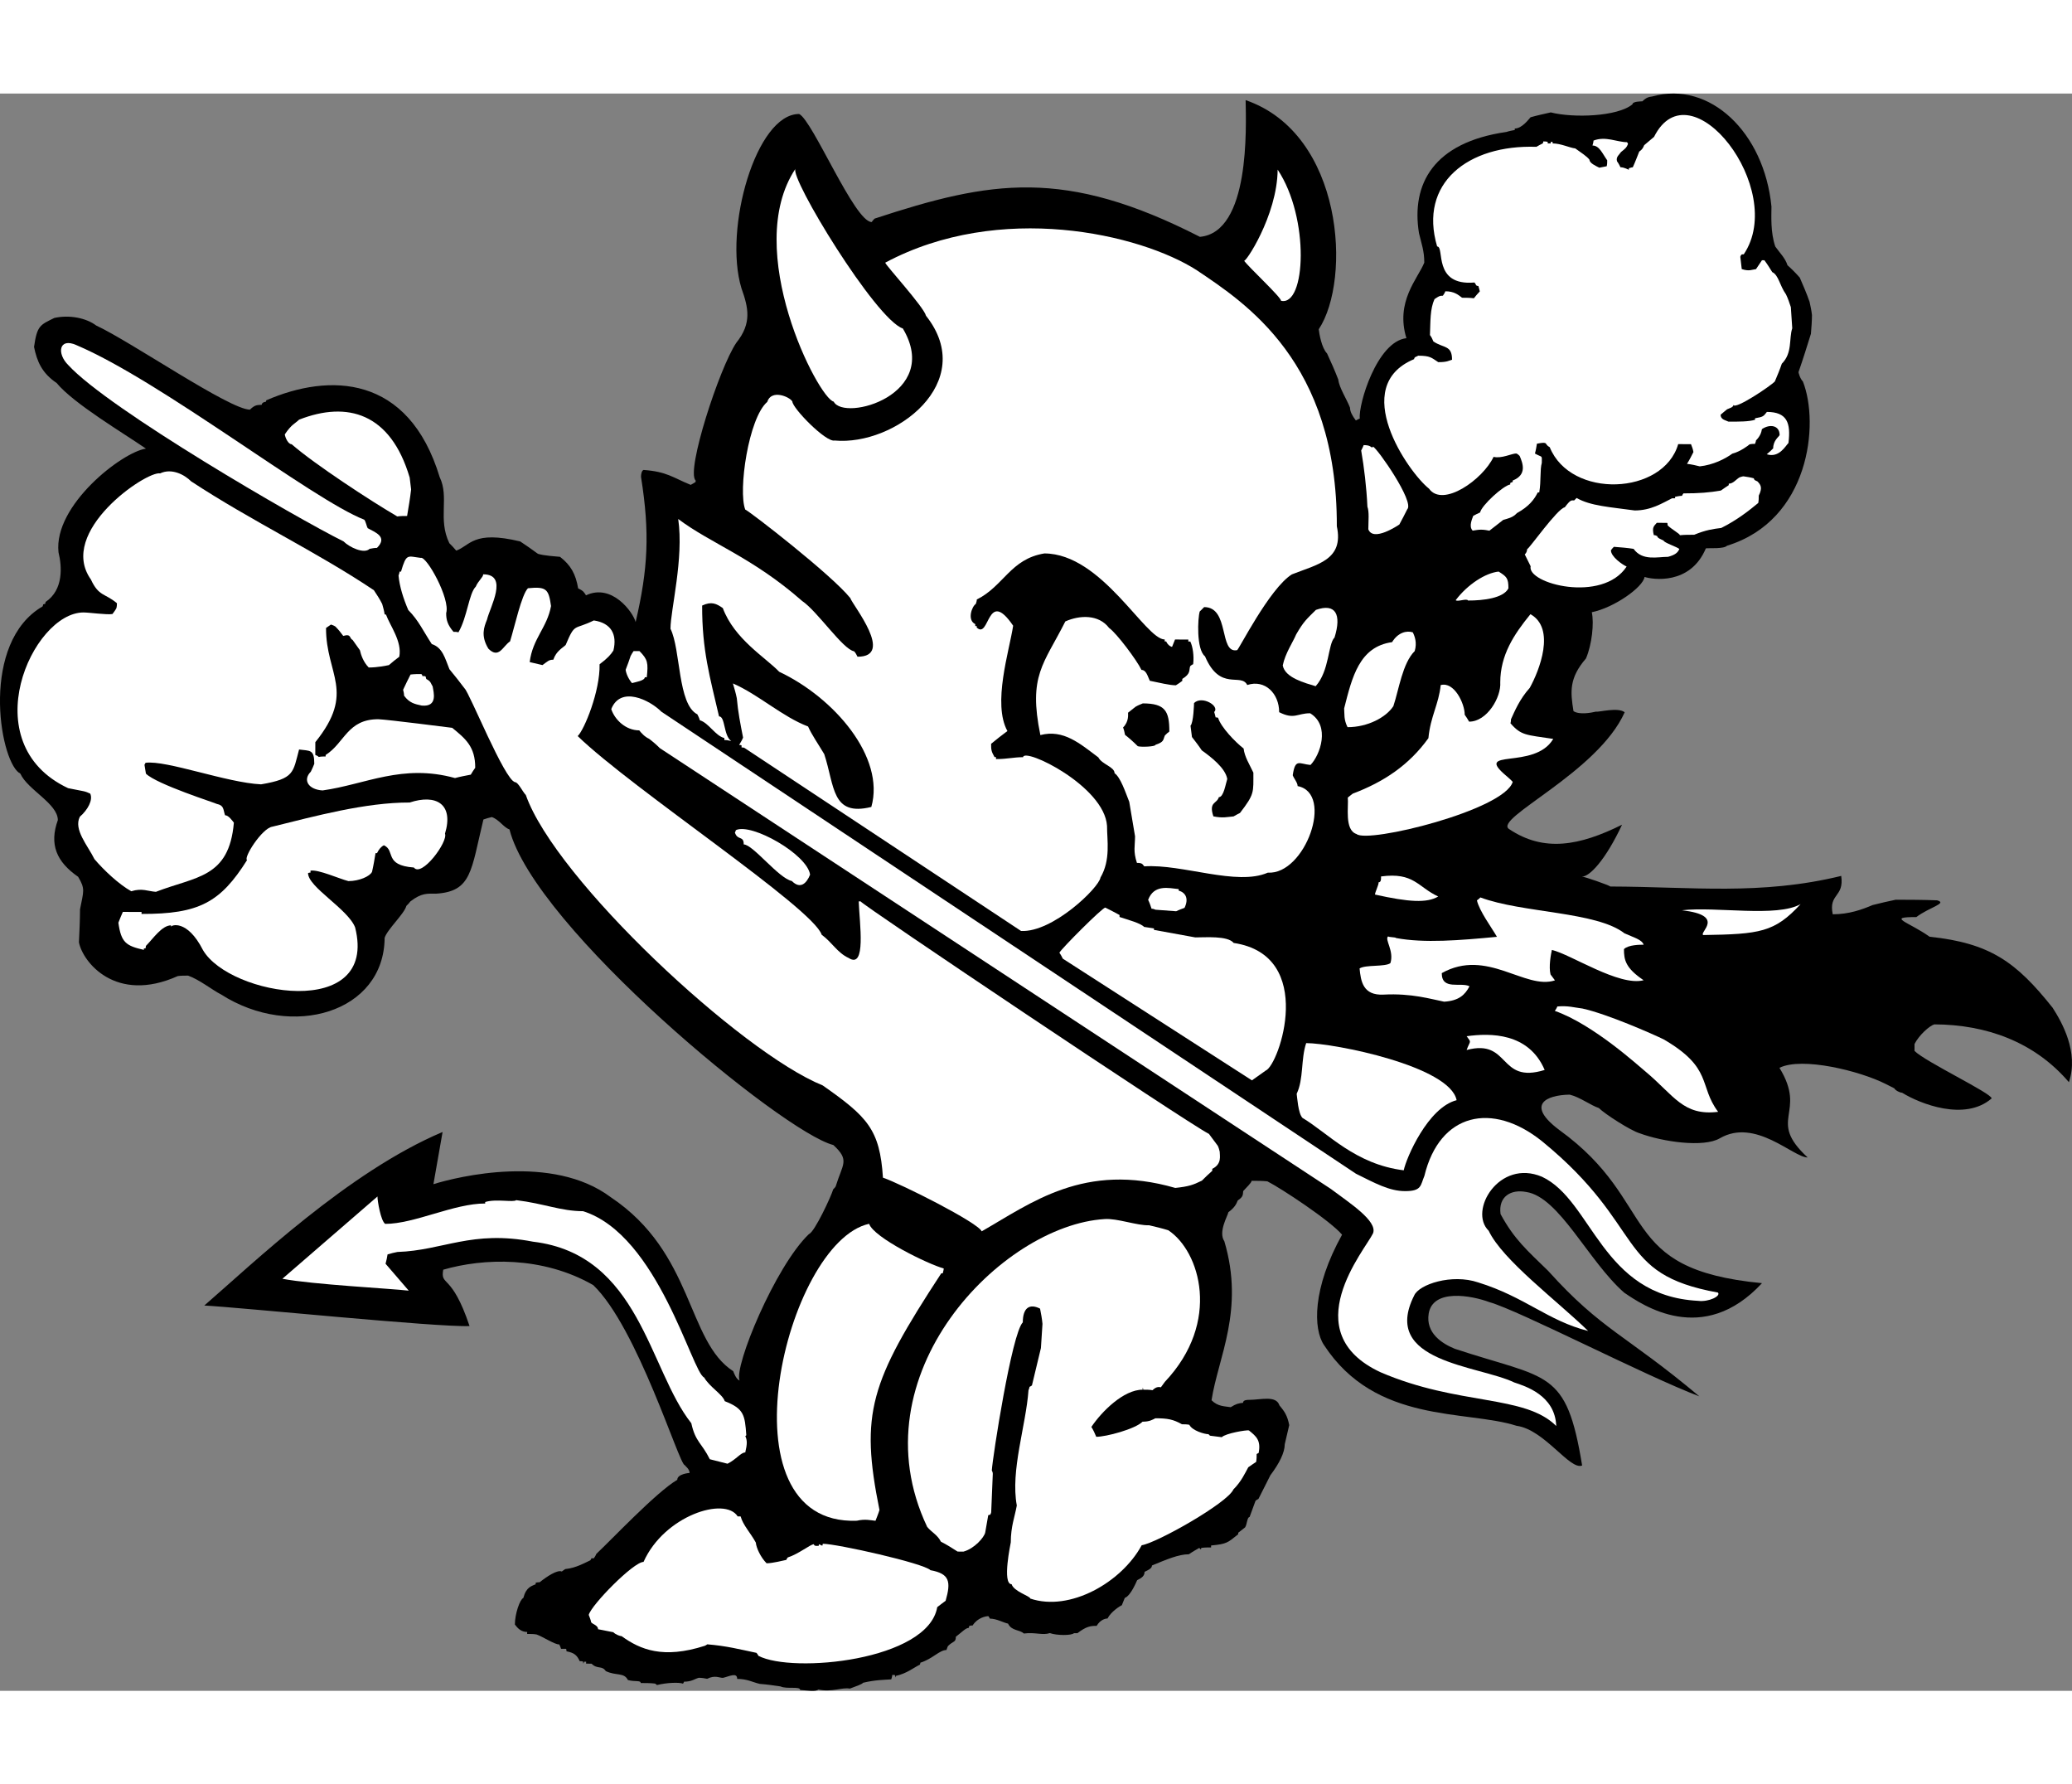
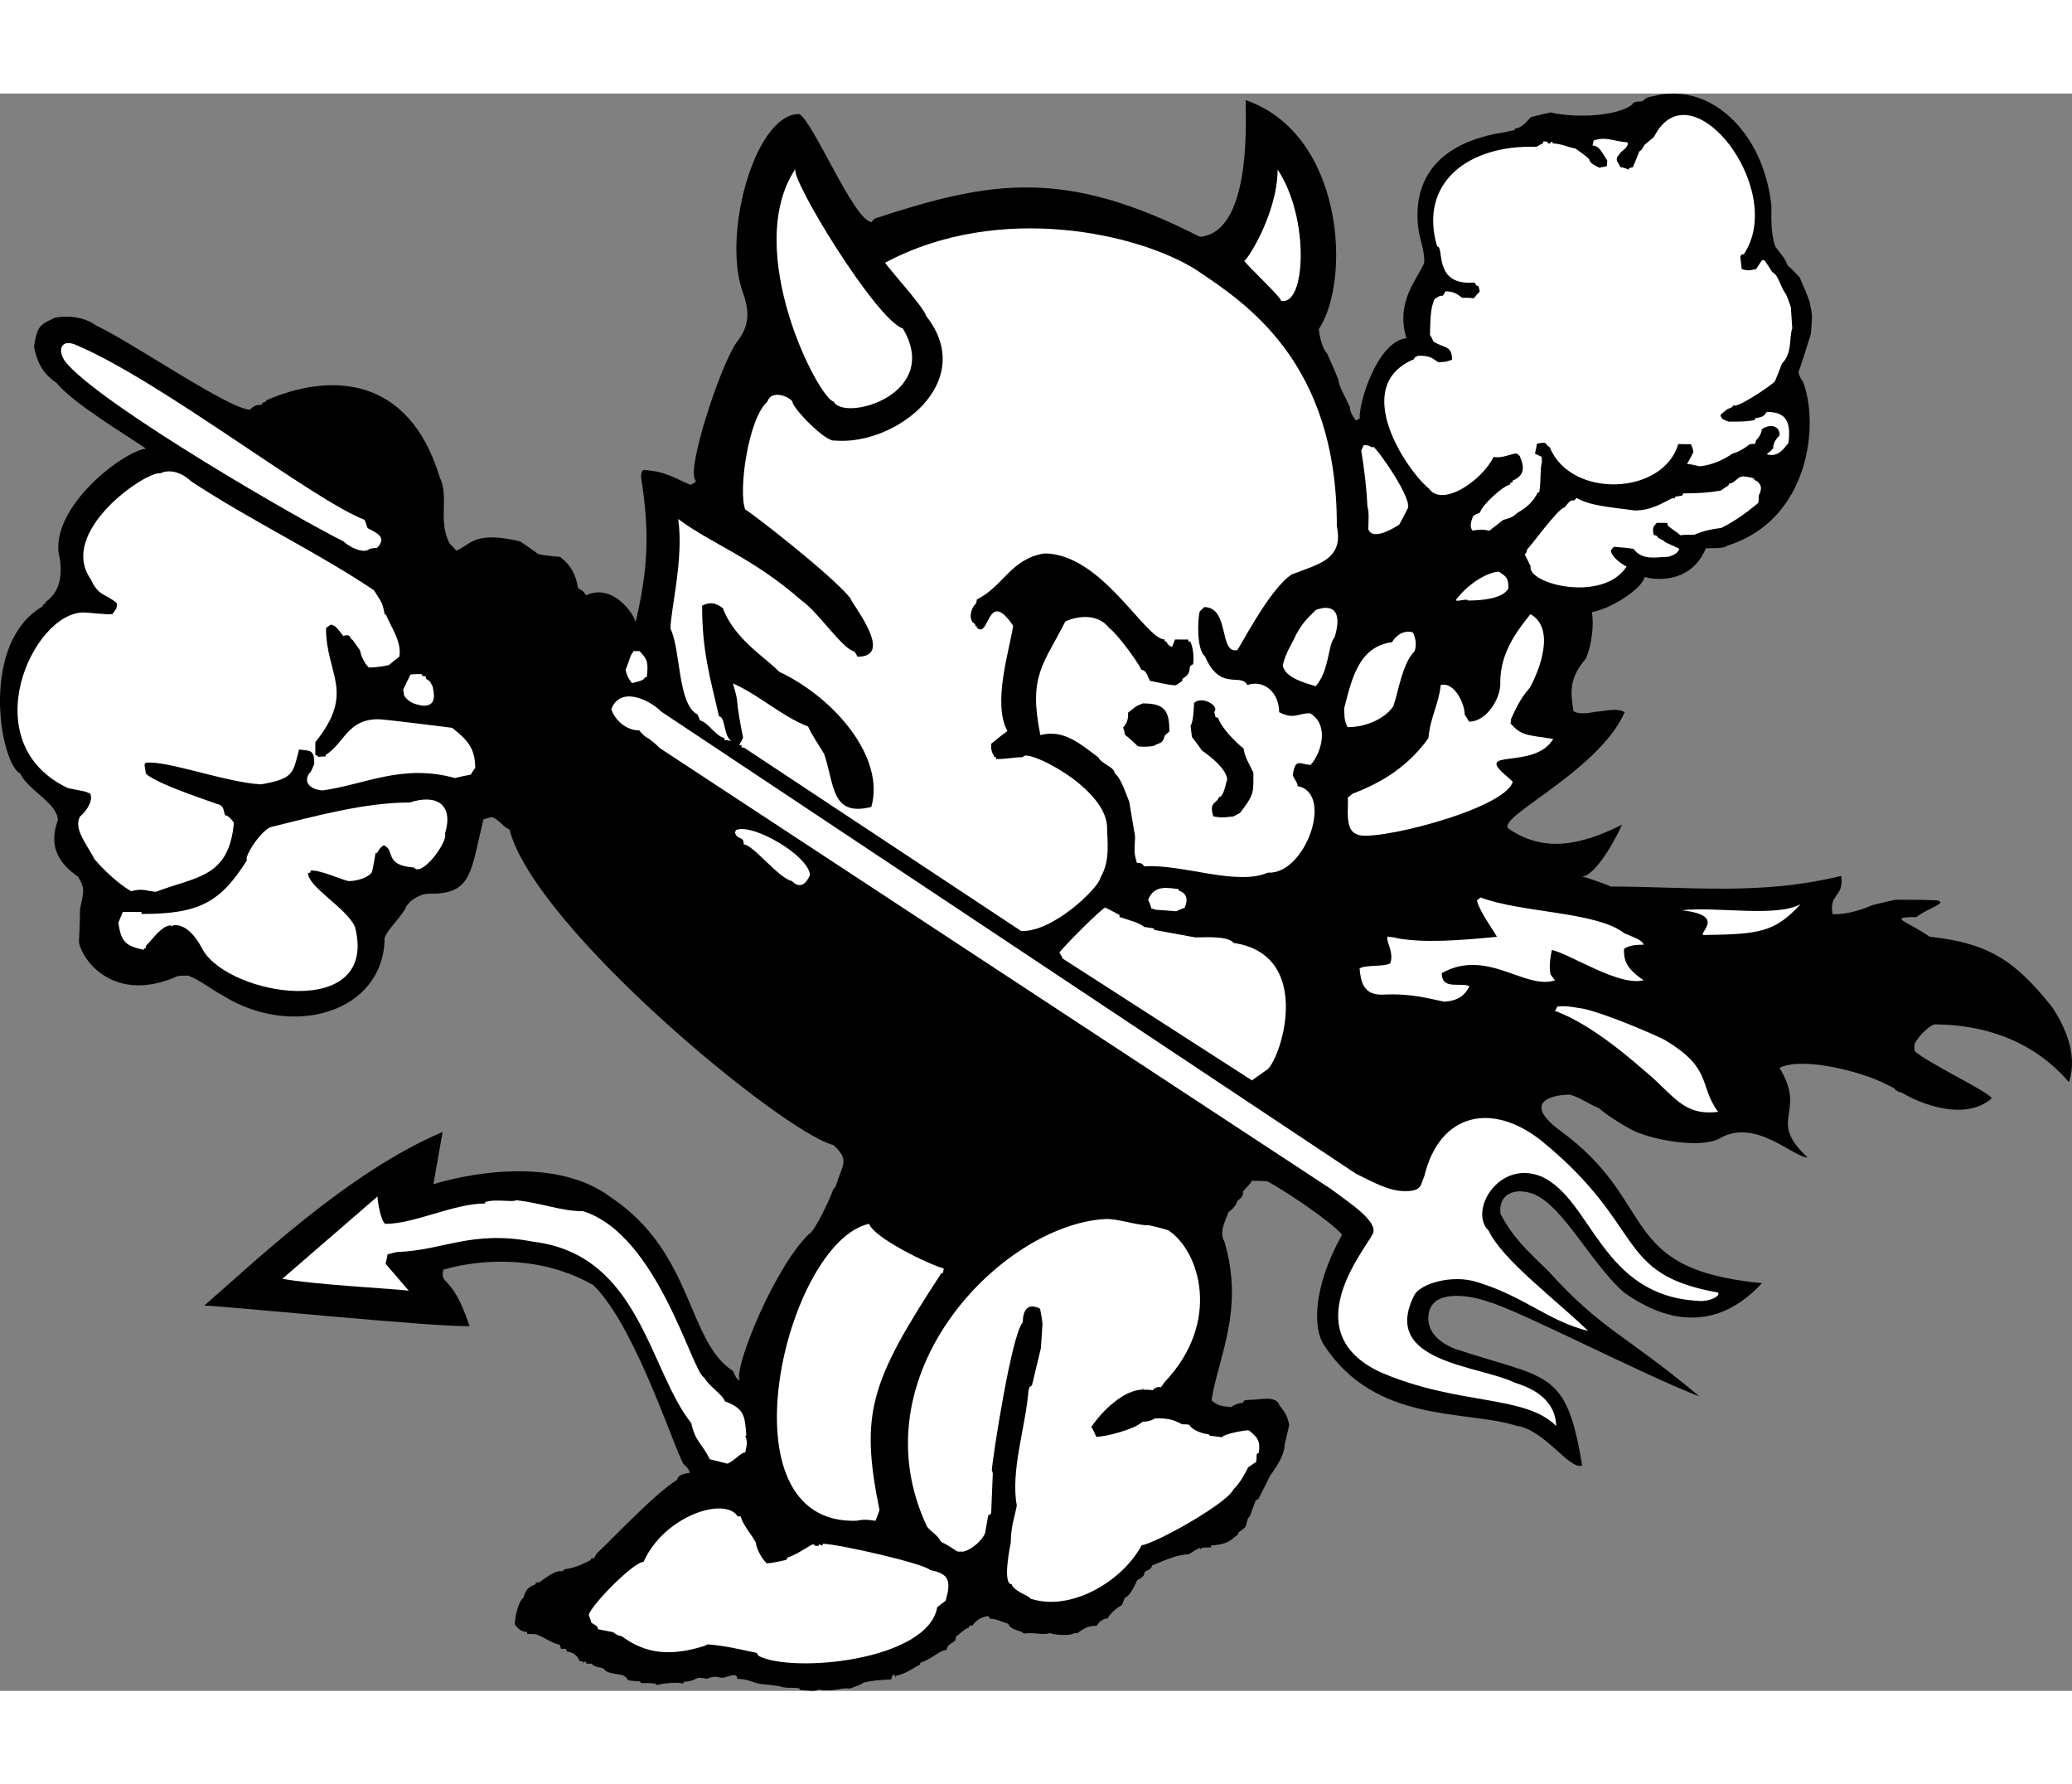
<svg xmlns="http://www.w3.org/2000/svg" xml:space="preserve" width="7.848in" height="6.757in" version="1.1" style="shape-rendering:geometricPrecision; text-rendering:geometricPrecision; image-rendering:optimizeQuality; fill-rule:evenodd; clip-rule:evenodd" viewBox="0 0 7847.73 6048.39">
  <rect x="0" y="0" width="7847.73" height="6048.39" fill="#808080" stroke="none" />
  <defs>
    <style type="text/css">
   
    .fil0 {fill:black}
    .fil1 {fill:white}
   
  </style>
  </defs>
  <g id="Layer_x0020_1">
    <g id="_2008533153280">
      <path class="fil0" d="M161.3 1942.08c1.87,-3.72 1.88,-5.59 1.89,-7.45 3.73,-1.85 5.6,-1.85 7.46,-1.84 1.88,-3.73 1.88,-5.59 1.89,-7.45 69.12,-46.39 61.94,-135.89 49.06,-188.13 -19.33,-178.55 241.9,-380.19 331.15,-392.61 -84.65,-58.58 -273.16,-169.83 -338.47,-248.71 -55.81,-37.46 -74.31,-82.26 -85.33,-136.35 11.38,-81.51 23.63,-83.38 76.78,-109.75 57.83,-12.87 121.17,0.38 158.37,28.46 133.29,62.02 505.1,318.49 582.51,318.73 20.57,-20.44 29.88,-16.68 44.8,-18.5 0.03,-9.32 13.09,-11.15 14.95,-11.14 1.87,-1.86 1.88,-3.72 1.88,-5.59 238.92,-103.91 539.05,-98.64 657.16,291.01 37.04,76.55 -7.95,158.44 36.51,249.92 9.29,9.35 18.58,18.7 26.01,28.04 53.17,-18.43 63.51,-77.86 242.45,-34.66 22.32,14.98 44.65,29.97 66.97,46.81 24.21,7.53 67.08,9.53 83.85,11.45 40.92,31.82 59.45,65.43 68.6,119.52 20.48,9.39 22.32,14.98 29.75,26.19 98.47,-46.41 178.62,64.52 187.97,101.26 46.79,-200.41 54.28,-337.18 20.36,-549.89 0.03,-9.32 1.93,-22.36 9.4,-26.07 89.19,6.22 112.46,29.71 178.79,56.48 7.47,-3.7 13.07,-7.41 18.68,-11.13 0,-1.86 0.01,-3.73 0.01,-5.59 -37.53,-34.28 90.17,-427.19 154.16,-521.46 59.89,-74.38 45.23,-133.58 19.36,-206.36 -68.26,-224.14 55.02,-660.32 218.57,-659.81 50.99,23.99 209.92,408.92 274.63,409.12 3.75,-5.58 7.48,-9.3 11.23,-13.02 440.32,-144.64 719.29,-192.95 1232.04,69.09 190.26,-17.47 174.84,-414.82 173.12,-517.72 370.73,127.35 401.62,679.49 276.93,867.73 1.81,16.78 10.96,70.87 31.41,91.44 14.81,31.74 29.62,65.34 42.57,98.94 3.63,31.7 31.46,72.8 44.41,106.4 -0.04,14.91 9.22,31.72 22.22,48.54 5.61,-3.71 11.2,-5.56 14.94,-7.41 -6.38,-51.54 64.49,-291.52 176.45,-304.18 -42.42,-138.96 43.27,-225.39 67.74,-286.01 0.14,-44.74 -10.96,-72.74 -20.16,-111.92 -29.8,-185.71 54.45,-343.09 331.16,-383 11.2,-3.69 22.39,-5.52 31.72,-7.36 0,-1.86 0.01,-3.73 0.01,-5.59 27.96,0.08 54.18,-37.12 59.79,-42.69 26.12,-7.38 52.24,-12.89 76.49,-18.4 85.01,21.73 253.12,16.29 309.55,-30.72 0.03,-11.19 33.59,-11.08 37.32,-11.07 14.96,-14.86 24.29,-16.7 37.34,-18.52 217.81,-61.02 424.36,136.04 451.7,417.13 -0.11,35.42 -4.03,96.93 14.44,151.05 18.56,26.16 37.15,42.99 46.38,70.98 16.73,14.96 31.6,29.93 46.46,46.75 12.96,29.87 25.91,59.74 37,91.46 3.67,16.79 7.35,33.58 9.16,50.36 -0.07,22.37 -2.01,46.6 -3.95,70.83 -15.06,48.42 -30.13,96.85 -47.06,145.26 -0,1.86 5.52,24.25 16.67,35.47 63.25,160.39 25.35,525.58 -287.17,621.75 -13.09,13.01 -65.42,8.21 -80.34,10.02 -59.05,140.7 -203.16,117.94 -232.21,108.28 -5.61,38.93 -115.31,116.5 -199.86,133.62 9.19,41.05 0.43,123.06 -22.11,175.18 -63.92,73.87 -59.24,125.8 -47.23,199.33 22.32,14.98 68.96,5.81 83.88,2.13 13.67,2.09 85.4,-17.88 109.99,2.21 -101.8,228.5 -499.75,402.73 -437.61,442.32 131.99,88.58 266.97,63.24 427.66,-16.58 -62.12,132.78 -123.21,197.88 -152.31,196.41 9.94,0.03 103.11,32.7 108.01,37.62 311.35,0.97 568.87,34.22 874.45,-40.15 11.77,81.96 -48.61,65.92 -32.15,145.31 61.52,0.19 111.91,-18.29 151.11,-34.95 29.85,-7.37 59.7,-14.73 87.68,-20.24 52.2,0.16 104.39,0.33 156.59,2.36 40.98,11.31 -30.24,26.31 -78.82,63.44 -114.46,-0.36 -31.63,16.6 50.43,74.42 227.7,24.08 326.98,94.14 465.93,269.02 34.99,54.61 99.74,167.8 61.59,281.76 -130.61,-152.92 -313.33,-218.31 -509.75,-218.93 -18.66,5.54 -58.09,40.86 -74.97,74.37 -0.02,7.45 -0.05,16.78 -0.08,26.1 40.86,41.11 292.18,160.43 292.12,179.88 -101.21,88 -271.49,20.24 -339.22,-21.56 -7.46,-0.02 -24.21,-7.53 -29.78,-16.87 -11.17,-5.63 -22.33,-11.26 -33.5,-16.88 -95.93,-48.34 -315.09,-103.22 -401.17,-60.52 107.07,174.66 -50.41,194.23 106.81,339.43 -55.1,-0.17 -197.84,-150.87 -332.86,-72.49 -60.85,35.62 -215.63,13.48 -303.61,-19.17 -33.04,-9.54 -131.9,-72.88 -154.43,-95.56 -29.8,-9.41 -71.29,-41.23 -110.41,-50.67 -88.82,1.49 -168.28,37.44 -38.99,134.1 381.06,275.47 211.77,526.8 767.38,579.79 -223.48,241.03 -452.68,82.95 -522.13,35.82 -135.88,-119.38 -245.91,-362.49 -370.89,-381.11 -57.85,-11.2 -106.25,17.18 -97.2,83.59 52.11,96.73 102.91,139.52 180.16,214.95 203.42,225.81 291.33,239.33 572.7,475.3 -203.7,-77 -680.3,-324.22 -794.91,-356.68 -70.24,-26.14 -214.16,-51.27 -230.06,42.97 -12.36,75 51.99,114.49 99.02,133.73 353.32,116.71 422.26,74.48 482.06,441.83 -46.06,19.57 -142.22,-135.84 -248.08,-150.29 -192.44,-61.36 -533.97,-5.82 -729.82,-306.15 -40.45,-60.03 -44.82,-213.42 68.65,-417.51 -44.04,-52.49 -230.56,-175.67 -282.97,-202.08 -18.64,-1.92 -39.14,-1.99 -59.65,-2.05 -0.02,7.45 -20.59,26.04 -31.82,39.05 -1.9,13.05 1.8,20.52 -20.61,35.36 -5.64,14.89 -13.14,27.92 -35.56,44.63 -1.9,13.05 -39.38,74.45 -15.26,109.94 77.38,260.66 -23.86,440.38 -48.48,601.99 24.16,24.31 50.26,22.53 72.62,26.32 20.54,-12.98 29.87,-14.82 46.66,-16.63 0.03,-11.19 16.81,-11.13 22.4,-11.12 44.74,0.14 102.59,-18.32 115.52,20.87 18.57,22.43 29.71,37.38 37.05,74.69 -5.67,24.22 -11.34,48.43 -17.01,72.65 -0.1,31.69 -20.73,72.64 -54.43,117.28 -15,29.78 -30.01,59.56 -45.02,89.34 -3.73,1.85 -7.46,3.71 -11.21,7.42 -7.52,20.49 -15.04,40.97 -22.56,61.45 -9.32,-0.03 -9.41,27.93 -16.9,39.1 -7.47,5.57 -16.82,13 -26.16,20.43 -0,1.86 -0.01,3.73 -0.02,5.59 -39.25,31.57 -42.99,37.15 -102.66,42.56 -0,1.86 -0.01,3.73 -0.02,7.46 -11.19,-0.03 -24.24,-0.07 -37.29,1.74 -0,1.87 -0.01,3.73 -1.88,5.59 -1.86,-1.87 -3.72,-3.74 -5.58,-5.61 -13.08,7.41 -26.15,14.83 -39.23,24.11 -39.15,-0.12 -85.82,20.24 -139.95,42.44 -0.03,11.19 -13.1,16.74 -28.04,24.15 -0.04,14.91 -9.39,22.34 -28.06,31.61 -1.88,3.72 -24.42,59.58 -46.81,66.96 -3.76,9.31 -7.52,18.62 -11.28,27.93 -5.6,1.85 -41.08,24.11 -54.21,50.16 -9.32,-0.03 -27.98,5.51 -41.1,27.84 -22.37,-0.07 -39.16,1.74 -72.79,27.74 -3.73,-0.01 -7.46,-0.02 -13.05,-0.04 -9.35,9.29 -65.28,9.12 -91.35,-0.28 -27.99,9.23 -54.05,-3.9 -98.81,1.56 -14.86,-14.96 -46.58,-9.47 -59.54,-37.47 -18.63,-3.79 -42.82,-18.78 -68.92,-18.86 -1.85,-3.74 -3.71,-7.47 -5.57,-9.34 -9.32,-0.02 -41.03,5.47 -59.77,35.24 -3.73,-0.01 -7.45,-0.02 -13.06,1.82 -0,1.86 -0.01,3.73 -1.88,7.45 -11.19,-0.03 -24.28,14.84 -48.57,33.41 -0.07,22.37 -9.37,14.88 -29.94,35.32 -1.88,3.72 -3.76,9.31 -5.64,14.9 -26.1,-0.08 -52.3,33.39 -98.95,48.16 -0.01,1.86 -0.01,3.73 -1.89,7.45 -20.53,9.26 -48.57,33.4 -91.48,42.59 -0,1.86 -0.01,3.73 -1.88,5.59 0.01,-3.73 0.02,-7.45 -1.84,-9.32 -1.86,-0.01 -5.59,-0.02 -9.32,-0.03 -0.02,5.59 -1.9,11.18 -3.78,16.76 -26.11,1.78 -59.66,1.68 -106.3,12.72 -7.48,7.43 -22.41,11.12 -50.41,22.21 -29.81,-5.69 -69.02,14.7 -119.32,3.36 -9.35,9.29 -42.89,3.59 -68.98,1.64 0.04,-14.91 -50.33,-2.02 -74.53,-13.28 -26.09,-3.81 -52.17,-7.62 -78.26,-9.57 -26.09,-5.68 -46.55,-18.79 -85.7,-18.91 0.08,-26.1 -29.8,-9.41 -54.05,-3.9 -14.91,-0.04 -29.79,-11.28 -59.67,3.54 -9.31,-1.89 -20.5,-3.79 -31.68,-3.83 -14.93,3.68 -26.15,14.83 -55.97,14.74 -0,1.86 -1.87,3.72 -3.75,7.44 -14.89,-5.64 -61.51,-3.92 -98.82,5.29 -1.86,-1.87 -3.72,-3.74 -7.44,-5.62 -16.77,-1.92 -35.41,-1.98 -54.06,-2.03 0.03,-11.19 -20.5,-3.79 -48.43,-11.34 -14.82,-29.88 -44.7,-15.05 -83.78,-33.82 -14.84,-22.42 -31.68,-5.69 -53.98,-28.13 -5.59,-0.01 -13.05,-0.04 -20.51,-0.06 0.01,-3.73 0.01,-5.59 0.02,-7.45 -1.87,-0 -3.73,-0.01 -7.46,-0.02 -0,1.86 -1.87,3.72 -3.75,7.44 0.01,-3.73 0.02,-5.59 0.02,-7.45 -3.72,-1.88 -7.45,-1.89 -13.05,-1.9 -11.11,-24.27 -22.27,-31.76 -50.21,-37.44 0.01,-3.73 0.02,-7.46 -1.84,-9.33 -5.59,-0.01 -11.18,-0.03 -18.64,-0.06 -1.84,-5.6 -3.69,-11.2 -7.4,-16.8 -14.92,1.81 -63.29,-30.03 -85.63,-37.55 -11.18,-1.9 -22.37,-1.94 -35.41,-1.98 0.01,-3.73 0.01,-5.59 0.02,-7.45 -22.37,-0.07 -35.38,-13.16 -46.52,-28.11 0.13,-41.02 18.94,-95.02 32.01,-100.57 11.32,-42.84 31.83,-44.64 46.77,-52.05 0,-1.86 0.01,-3.73 0.01,-5.6 5.6,-1.84 11.19,-1.83 14.92,-1.81 28.03,-22.28 67.27,-48.26 84.02,-40.75 5.61,-3.71 9.34,-7.43 13.08,-9.28 41.03,-3.6 78.38,-25.86 95.18,-33.26 1.87,-3.72 3.74,-5.58 3.75,-7.44 3.73,0.01 7.46,0.02 9.32,0.03 3.75,-5.58 7.49,-11.16 9.37,-16.75 56.58,-52.54 226.9,-233.79 306.61,-280.54 0.07,-22.37 44.82,-25.96 46.69,-25.95 0.05,-14.91 -16.69,-26.16 -18.55,-29.89 -20.55,-0.06 -178.4,-520.58 -346.48,-681.52 -193.67,-110.74 -416.34,-102.1 -568.05,-58.22 -11.46,65.04 31.67,9.93 99.64,213.36 -121.47,5.35 -874.63,-71.29 -1004.58,-77.7 181.66,-157.02 544.17,-505.8 902.47,-657.12l-34.68 197.57c93.63,-29.08 451.3,-115.72 671.56,49.3 315.98,211.16 287.32,545.14 463.9,658.85 3.7,9.33 11.09,29.86 24.13,35.5 -22.39,-52.06 135.21,-432.9 262.72,-554.72 20.98,-6.92 84.17,-142.71 91.88,-169.36 3.74,-3.71 7.48,-7.43 9.36,-11.15 26.36,-85.67 54.37,-98.63 -8.84,-156.63 -191.38,-48.33 -1132.14,-823.52 -1226.66,-1195.07 -22.34,-7.52 -39.03,-37.4 -66.96,-46.81 -9.33,1.84 -20.52,5.53 -31.72,9.22 -47.08,193.45 -43.56,272.6 -179.84,280.94 -31.69,-0.1 -54.05,-3.9 -97.03,29.53 -3.75,5.58 -9.36,11.15 -14.97,16.73 -7.55,29.8 -72.89,89.43 -82.31,121.1 -2.17,282.5 -350.75,386.08 -619.68,214.14 -33.51,-16.88 -81.85,-56.18 -124.68,-71.23 -13.05,-0.04 -26.1,-0.08 -39.16,1.74 -235.53,105.51 -360.24,-53.82 -374.31,-127.94 2,-42.87 3.99,-83.87 4.12,-124.89 13.26,-68.94 20.74,-76.36 -7.07,-123.06 -82.3,-56.96 -110,-122.79 -76.96,-214.72 0.19,-62.14 -114.41,-114.82 -141.81,-175.58 -1.86,-1.87 -3.72,-3.74 -5.58,-3.75 -75.24,-55.55 -145.54,-493.71 89.58,-629.83z" />
      <path class="fil1" d="M315.96 1964.94c22.37,0.07 89.46,9.6 109.97,5.93 5.62,-7.44 11.23,-14.88 14.98,-22.32 1.89,-7.45 1.9,-13.04 1.92,-18.64 -46.06,-38.62 -68.66,-25.05 -98.52,-89.79 -128.37,-180.81 209.21,-411.38 262.25,-401.86 42.94,-20.37 91.33,4.02 117.35,30.2 227.88,150.01 475.49,266.83 692.2,412.29 11.13,16.81 22.26,33.63 31.53,52.3 3.69,13.06 7.38,26.12 9.2,39.18 1.86,0 3.73,0.01 5.59,1.88 14.78,41.06 61.21,100.86 49.84,158.61 -13.08,9.28 -26.17,20.43 -39.25,31.57 -9.33,1.84 -42.91,9.19 -76.46,9.08 -20.44,-20.57 -29.67,-48.56 -33.35,-65.35 -9.28,-13.08 -18.56,-26.16 -27.84,-39.24 -13.03,-5.64 -3.65,-24.25 -35.37,-15.02 -9.28,-13.08 -18.57,-24.29 -29.71,-35.51 -5.58,-3.75 -11.17,-5.63 -16.76,-7.51 -5.6,3.71 -11.21,7.42 -18.68,12.99 -0.55,177.17 113.73,240.82 -40.5,432.37 -0.04,14.91 -0.1,31.69 -0.15,48.47 5.59,1.88 9.31,3.76 13.03,7.5 9.33,-1.83 18.65,-1.8 26.11,-1.78 0,-1.86 0.01,-3.73 0.01,-5.59 72.11,-45.65 82.23,-135.83 199.9,-135.46 38.73,1.78 268.26,31.22 279.53,32.56 50.21,41.17 87.4,71.12 87.15,151.28 -5.62,7.43 -11.24,16.74 -16.86,26.05 -18.65,3.67 -39.17,7.33 -59.69,12.86 -200.25,-55.1 -338.7,24.15 -501.62,46.9 -53.76,-3.24 -76.1,-39.49 -44.52,-70.98 5.63,-11.17 9.38,-20.48 13.14,-29.79 0.18,-55.92 -16.62,-48.52 -57.62,-54.24 -23.38,87.13 -17.01,110.46 -143.96,131.91 -130.02,-6.05 -359.27,-92.49 -437.84,-81.53 -0,1.87 -1.87,3.73 -3.75,7.45 1.83,11.19 3.66,22.38 5.49,33.57 40.18,40.43 268.1,112.69 268.09,114.55 27.95,5.68 24.17,20.58 31.56,42.98 13.05,0.04 26.04,18.72 33.47,28.07 -18.18,210.29 -143.33,202.99 -295.37,261.93 -29.82,-1.96 -52.15,-15.08 -93.2,-2.16 -47.65,-26.67 -103.64,-79.58 -139.44,-121.61 -25.93,-52.28 -79.81,-112.1 -55.42,-160.5 29.91,-26.01 50.53,-63.22 39.42,-87.5 -7.44,-3.75 -16.75,-7.51 -26.07,-9.4 -18.63,-3.78 -37.26,-7.57 -57.75,-11.36 -361.52,-169.82 -135.25,-664.69 58,-665.35z" />
      <path class="fil1" d="M289.29 952.58c321.29,136.25 892.39,584.26 1090.32,661.14 5.58,5.61 9.29,26.46 13,32.07 26.05,14.99 78.2,31.94 35.19,74.68 -9.32,-0.02 -18.65,1.81 -27.97,3.64 -20.57,20.44 -76.41,-5.83 -98.71,-28.27 -175.43,-86.82 -887.92,-499.61 -1041.88,-666.91 -45.18,-44.17 -36.19,-106.05 30.07,-76.34z" />
      <path class="fil1" d="M448.38 3139.81c5.64,-14.9 11.27,-27.93 16.91,-40.96 24.23,0.07 48.47,0.15 70.84,0.22 -0,1.86 -0.01,3.73 -0.02,7.46 217.48,0.68 298.69,-43.51 399.58,-203.82 -14.39,-9.05 56.67,-120.6 95.47,-126.47 161.81,-39.91 352.74,-92.11 520.41,-91.59 100.77,-33.24 167.76,6.11 133.85,117.86 12.43,30.42 -88.57,166.87 -117.85,128.26 -114.39,-8.58 -68.86,-63.89 -113.45,-84.24 -11.2,5.56 -18.69,14.85 -26.19,29.74 -1.86,-0 -3.73,-0.01 -5.59,-0.01 -3.8,22.36 -7.6,46.58 -13.27,70.8 -7.51,16.75 -48.58,35.27 -89.59,35.14 -34.22,-8.67 -113.05,-44.56 -143.42,-39.6 -0,1.86 -0.01,3.73 -0.02,7.46 -1.86,-0.01 -5.59,-0.02 -9.33,1.83 -0.16,53.1 151.08,135.69 178.32,205.63 89.14,354 -475.12,259.75 -576.31,85.81 -60.24,-118.48 -122.1,-94.19 -120.9,-87.99 0.01,-1.86 0.01,-3.73 0.02,-5.6 -34.91,-0.1 -69.69,52.54 -95.32,78 -0,1.87 -0.01,5.6 -1.89,9.32 -1.86,-0 -3.73,-0.01 -5.59,-0.02 -0,1.86 -0.01,3.73 -0.02,5.6 -68.29,-15.4 -86.2,-28.17 -96.62,-102.83z" />
-       <path class="fil1" d="M1078.67 1290.6c26.22,-39.07 39.28,-40.89 54.23,-55.76 182.77,-71.46 346.58,-25.27 418.76,219.42 1.82,14.92 3.64,29.84 5.45,44.76 -3.83,33.54 -9.53,67.08 -15.23,100.62 -11.18,-0.03 -24.23,-0.07 -37.29,1.75 -97.85,-57.06 -312.65,-197.27 -399.95,-273.42 -13.05,-0.04 -24.16,-24.31 -25.98,-37.36z" />
+       <path class="fil1" d="M1078.67 1290.6z" />
      <path class="fil1" d="M1069.56 4488.02l360.09 -311.57c-0.05,16.78 12.56,92.45 29.31,103.69 110.42,0.34 260.45,-77.49 378.68,-77.12 0,-1.86 0.01,-3.73 0.01,-5.59 41.05,-12.92 108.12,2.2 117.47,-7.09 105.87,12.77 168.2,41.54 253.4,41.81 284.32,89.61 412.79,611.73 458.5,629.67 20.39,35.95 70.21,64.05 78.01,89.72 72.62,28.19 76.27,52.44 81.62,128.89 0,0 -1.87,1.85 -3.74,3.71 7.41,14.94 7.36,29.85 -0.19,61.52 -16.78,-0.05 -33.64,26 -67.25,42.67 -22.35,-5.67 -44.7,-11.33 -67.06,-16.99 -31.02,-62.51 -54.46,-65.01 -70.08,-136.35 -161,-202.54 -195.08,-639.08 -599.44,-687.38 -231.91,-44.96 -340.7,33.34 -513.68,38.93 -11.19,1.83 -24.25,5.52 -37.31,9.2 -1.9,11.18 -3.8,22.36 -7.57,35.4l87.81 101.9c-66.55,-7.86 -364.81,-23.23 -478.6,-45.03z" />
-       <path class="fil1" d="M1509.5 1825.11c1.88,-5.59 3.76,-11.17 3.77,-14.9 1.86,0 3.73,0.01 5.6,0.01 20.72,-70.77 24.41,-57.71 74.73,-51.96 22.04,-7.79 112.64,155.49 96.29,209.09 -0.08,26.1 5.45,44.76 27.74,70.93 7.45,0.02 13.05,0.04 18.64,1.92 33.73,-57.69 39.61,-147.15 65.79,-173.17 9.39,-22.34 28.07,-35.33 28.11,-46.52 97.54,0.3 25.37,124.59 14.38,171.56 -11.27,27.92 -24.43,61.44 5.25,110 39.81,40.06 54.64,-9.51 82.11,-27.71 16.94,-54.01 43.43,-176.97 67.74,-201.13 70.86,-7.24 78.28,3.97 87.41,67.38 -14.69,81.79 -69.83,123 -80.82,212.27 16.76,3.78 33.53,7.56 48.43,11.34 20.55,-14.85 24.3,-20.43 41.07,-20.38 11.29,-33.52 35.56,-44.63 46.78,-55.78 36.25,-86.26 30.24,-55.04 106.55,-92.88 65.22,9.52 89.32,52.48 74.21,113.95 -9.37,14.89 -22.46,29.76 -52.36,52.04 2.39,101.54 -57.82,247.84 -82.88,271.92 207.43,200.78 891.87,651.28 924.17,752.3 39.02,28.23 59.47,68.52 102.26,87.94 67.27,43.48 40.95,-131.7 37.95,-214.27l7.29 0.04c-0.03,9.32 1235.54,838.15 1319.16,880.28 11.14,14.94 22.28,29.89 33.42,44.84 3.71,7.47 5.55,14.93 7.39,22.39 -0.04,14.91 9.18,46.64 -28.16,65.16 -0,1.86 -0.01,3.73 -0.02,7.45 -13.09,11.15 -26.18,24.15 -39.27,37.16 -33.61,16.67 -50.4,22.21 -100.75,27.65 -344.46,-99.57 -546.07,57.46 -733.23,164.32 -14.13,-33.28 -306.67,-180.52 -374,-203.19 -11.84,-183.25 -58.96,-230.56 -228.21,-349.32 -308.79,-124.63 -1011.9,-779.37 -1124.43,-1099.67 -12.42,-12.5 -28.72,-48.56 -40.86,-48.59 -39.49,-8.06 -172.5,-338.17 -190.91,-354.8 -18.57,-24.29 -37.13,-48.59 -57.56,-72.89 -16.65,-41.06 -25.84,-82.1 -66.81,-95.28 -32.08,-48.44 -49.7,-89.28 -89.08,-128.91 -18.51,-42.93 -33.28,-89.58 -36.88,-130.61z" />
      <path class="fil1" d="M1526.79 2257.67c9.39,-20.48 18.77,-39.09 28.14,-57.7 14.92,-1.82 27.97,-1.78 41.02,-1.73 1.86,1.87 3.72,3.74 3.7,7.46 16.78,0.05 11.18,1.9 14.88,11.23 18.62,9.38 16.73,16.83 24.15,28.04 3.66,22.38 20.26,78.36 -41.24,72.58 -26.08,-5.68 -46.58,-9.47 -66.99,-37.5 0.02,-7.45 -1.82,-14.92 -3.66,-22.38z" />
      <path class="fil1" d="M2229.85 5760.87c9.52,-37.59 169.69,-200.81 207.56,-200.69 78.32,-175.51 308.97,-248.63 356.6,-172.26 3.73,0.01 7.46,0.02 11.19,0.03 9.21,33.59 37.09,61.63 57.48,98.98 1.8,20.52 18.47,55.98 40.77,78.43 22.37,0.07 65.28,-10.98 74.61,-12.82 1.88,-3.72 3.75,-7.44 5.63,-9.3 41.05,-12.92 85.91,-50.07 98.96,-50.03 -0.03,9.32 18.63,5.65 18.63,5.65 0,-1.86 0.01,-3.73 0.01,-5.6 5.59,1.88 9.31,3.76 13.04,5.64 1.87,-3.72 1.88,-5.59 1.88,-7.45 53.72,0.16 381.47,73.42 407.96,100.08 72.66,13.27 78.16,43.12 57.43,115.76 -9.35,7.43 -20.55,14.85 -31.77,24.14 -35,202.73 -548.23,252.1 -677.29,184.31 -1.85,-3.73 -3.71,-7.47 -7.42,-11.21 -63.34,-13.25 -113.63,-26.45 -186.32,-32.27 -1.87,1.86 -5.6,3.71 -9.34,5.56 -157.69,50.44 -244.13,14.74 -314.94,-36.4 -5.59,-0.01 -22.35,-5.66 -31.64,-15.01 -18.63,-3.79 -37.26,-7.57 -57.76,-11.37 0.05,-14.91 -20.45,-18.71 -26.02,-26.18 -1.83,-9.33 -5.53,-18.66 -9.23,-27.99z" />
      <path class="fil1" d="M2315.12 2330.97c35.3,-89.4 145.82,-34.66 190.12,9.91l2630.55 1749.39c71.07,35.17 126.62,66.16 186.22,65.83 63.38,0.2 57.86,-22.19 72.89,-57.56 57.73,-238.5 257.08,-282.9 445.96,-130.97 398.16,325.64 271.65,501.77 665.64,572.6 13.01,13.09 -34.94,36.57 -74.7,31.39 -366.99,-18.62 -400.02,-379.89 -591.36,-469.77 -162.5,-68.99 -279.65,129.38 -201.97,204.43 51.97,110.48 258.56,264.42 376.74,379.42 -153.35,-38.63 -238.27,-128.55 -416.5,-183.81 -99.77,-33.84 -224.51,7.35 -242.5,49.58 -127.76,252.88 242.69,263.89 379.27,329.29 39.55,13.32 154.53,47.54 158.85,164.93 -119.05,-119.88 -370.25,-76.32 -665.8,-203.79 -326.05,-152.07 -58.36,-462.9 -28.2,-525.72 18.6,-46.64 -90.92,-116.49 -159.78,-168.35l-2541.32 -1668.95c-13.01,-13.09 -26.03,-24.32 -40.9,-35.55 -16.76,-7.51 -29.76,-22.46 -37.19,-31.81 -51.66,-0.16 -92.86,-40.63 -106.01,-80.49z" />
      <path class="fil1" d="M2369.65 2182c7.51,-18.62 13.16,-35.38 18.81,-52.14 3.75,-7.44 7.5,-13.03 11.24,-18.61 7.46,0.02 14.91,0.04 22.37,0.07 31.59,31.79 33.42,44.84 27.65,98.89 -1.86,-0 -3.73,-0.01 -7.45,-0.02 -0.04,13.05 -35.48,18.53 -48.54,22.22 -13,-14.95 -22.26,-35.49 -24.08,-50.41z" />
      <path class="fil1" d="M2568.7 1611c123.68,93.05 281.31,145.19 469.15,310.23 58.02,38.94 154.55,183.56 197.02,190.77 5.57,5.61 9.28,13.08 12.99,20.54 142.03,0.44 -18.39,-194.99 -27.27,-221.93 -70.24,-87.83 -379.34,-327.19 -397.95,-335.27 -27.47,-70.7 12.28,-346.84 83.35,-407.67 15.06,-48.43 83.95,-20.25 95.08,-1.57 -0.03,24.88 126.74,155.08 159.86,147.77 228.94,21.14 545.9,-220.62 346.36,-472.43 -8.34,-33.83 -156.8,-195.47 -154.3,-201.07 433.45,-231.58 964.43,-109.67 1180.13,28.86 182.09,122.77 532.11,346.44 530.17,969.36 27.51,127.67 -74.21,144.11 -170.21,182.16 -85.55,53.38 -203.83,290.89 -207.75,286.95 -69.45,13.66 -27.2,-162.78 -124.47,-163.08 -5.61,5.57 -11.22,11.15 -16.83,16.72 -7.53,24.21 -13.5,143.5 19.98,169.71 57.23,134.69 136.34,60.96 159.99,108.62 67.57,-22.28 121.07,32.93 120.85,102.91 57.74,29.1 68.15,3.95 117.43,4.1 77.25,47.22 38.08,157.96 1.26,195.75 -42.87,-3.86 -57.71,-26.27 -67.24,38.94 3.69,11.2 18.56,28.02 18.51,41.07 139.73,27.1 28.38,336.54 -112.87,327.75 -117.25,51.67 -324.16,-33.64 -467.85,-23.83 -7.43,-7.48 -5.55,-13.07 -27.92,-13.13 -14.78,-44.79 -7.26,-63.41 -7.14,-100.69 -7.32,-44.76 -14.64,-87.67 -21.96,-130.56 -14.8,-37.33 -33.27,-93.31 -55.59,-108.3 0.07,-24.24 -48.37,-33.71 -61.33,-59.85 -68.93,-51.47 -131.64,-107.54 -219.72,-84.57 -46.49,-226.29 12.75,-267.99 94.55,-430.34 54.38,-24.26 126.28,-27.32 165.84,24.75 28.08,19.34 105.95,123.29 122.54,158.84 18.64,0.06 24.15,26.18 31.56,41.11 37.26,7.57 74.52,17.01 98.75,17.09 9.34,-5.57 16.81,-11.13 24.29,-16.7 0.01,-3.73 0.02,-5.59 0.02,-7.46 33.62,-20.4 24.34,-33.48 29.98,-48.38 3.74,-3.72 7.47,-5.57 11.21,-7.42 3.83,-31.68 -1.65,-67.12 -10.92,-85.79 -1.86,-0.01 -3.73,-0.01 -7.46,-0.02 0.01,-3.73 0.02,-5.59 0.02,-7.45 -16.78,-0.05 -33.56,-0.11 -50.33,-0.16 -3.76,9.31 -7.51,18.62 -11.27,27.93 -9.32,-1.89 -18.61,-11.25 -22.31,-20.58 -1.86,-0 -3.73,-0.01 -5.59,-0.01 0.01,-3.73 0.02,-5.6 0.02,-7.46 -74.04,-0.23 -237.45,-325.11 -455.72,-325.8 -128.69,21.03 -153.97,123.85 -255.94,174.44 -0.02,5.6 -1.9,11.18 -3.78,16.77 -14.94,9.27 -33.75,61.42 -2.1,76.42 -0,1.87 -0.01,3.73 -0.02,7.46 1.86,0 3.73,0.01 5.59,0.01 -0,1.86 -0.01,3.73 -0.01,5.6 49.59,46.37 38.27,-152.96 137.97,-7.03 -14.8,96.76 -78.97,294.51 -21.75,398.88 -20.55,14.85 -41.11,31.56 -61.67,48.28 -0.06,20.51 -0.09,27.96 12.89,50.37 1.86,0.01 3.73,0.01 5.6,0.02 -0.01,1.86 -0.01,3.73 -0.02,7.45 42.68,0.13 66.92,-7.25 102.56,-7.14 3.39,-38.15 307.89,108.95 317.97,260.12 -0.17,54.06 14.51,128.68 -24.84,195.67 -5.42,38.27 -180.76,208.46 -300.77,202.26l-1047.4 -693.03c-3.72,-1.87 -7.45,-1.89 -11.18,-1.9 0.01,-3.73 0.01,-5.59 0.02,-7.46 -1.86,-1.87 -5.59,-1.88 -9.31,-1.89 5.62,-9.3 11.24,-18.61 15,-27.91 -10.13,-51.54 -19.17,-96.74 -23.77,-149.21 -3.67,-18.65 -9.2,-37.31 -14.74,-55.97 96.27,41.62 187.13,126.13 284.72,163.08 12.96,29.87 38.94,67.24 61.19,104.59 39.86,120.83 27.03,237.35 178.34,200.03 53.39,-188.08 -140.57,-413.84 -348.88,-511.88 -52.02,-54.32 -169.85,-123.45 -213.63,-241.15 -24.18,-16.86 -42.8,-26.24 -78.27,-9.57 -0.53,169.74 29.39,270.73 63.94,419.65 24.24,0.07 16.55,72.76 46.32,93.36 -7.45,-1.89 -16.77,-3.78 -26.09,-3.81 0.01,-3.73 0.02,-5.59 0.02,-7.45 -34.92,-8.85 -59.22,-57.64 -93,-67.4 -1.84,-7.46 -5.55,-14.93 -9.25,-22.4 -75.21,-37.89 -62.54,-244.84 -101.86,-324.11 0.22,-71.62 51.04,-266.31 29.27,-415.52z" />
      <path class="fil1" d="M2783.45 2798.49c1.87,-3.72 3.75,-7.44 3.76,-9.31 59.23,-27.98 270.64,91.93 280.97,168.66 -13.38,33.15 -36.98,56.29 -69.05,24.02 -49.96,-10.15 -147.38,-138.41 -182.26,-138.52 0.11,-34.84 -23.01,-13.3 -33.42,-44.85z" />
      <path class="fil1" d="M3012.92 284.71c-23.62,32.53 303.68,570.79 406.59,604.93 148.79,250.31 -222.26,353.87 -261.86,276.95 -57.41,-11.04 -348.99,-575.12 -144.73,-881.88z" />
      <path class="fil1" d="M3291.78 4279.88c17.29,52.43 224.79,153.66 282.55,169.05 -0.02,5.59 -1.9,11.18 -3.79,18.63 -1.86,-0 -3.73,-0.01 -5.59,-0.01 -269.94,412.54 -307.94,529.82 -233.96,895.96 -3.77,13.04 -9.4,26.07 -15.04,40.97 -18.64,-1.92 -39.12,-7.58 -70.84,-0.22 -527.06,19.1 -269.09,-1055.23 46.67,-1124.37z" />
      <path class="fil1" d="M4183.74 4261.95c46.62,-3.58 123.73,25.21 168.48,23.49 24.22,5.67 48.43,11.34 72.64,18.87 119.72,78.74 201.93,346.81 -12.98,574.14 -3.74,5.58 -9.36,13.02 -14.97,20.46 -3.73,-0.01 -14.9,-5.64 -31.73,11.09 -11.18,-1.9 -22.37,-1.94 -35.41,-1.98 0.01,-3.73 0.01,-5.59 -1.84,-7.46 -0,1.86 -0.01,3.73 -0.02,7.45 -72.26,-0.22 -154.96,82.43 -194.32,141.08 7.42,11.21 12.98,24.27 18.53,37.34 36.64,0.11 147.03,-29.04 175.42,-57.25 26.1,0.08 37.3,-7.34 48.51,-12.9 46.6,0.14 67.1,3.94 100.6,22.69 9.32,0.02 18.64,0.05 27.95,1.95 11.12,22.41 57.68,35.6 72.59,35.65 1.86,1.87 3.72,3.74 5.58,5.61 14.91,1.91 29.82,3.82 44.72,5.73 14.96,-14.86 93.3,-27.67 102.62,-25.78 27.89,22.46 46.49,37.43 37.01,85.87 -1.86,-0.01 -3.73,1.85 -7.47,3.7 -0.02,9.32 -0.05,18.64 -1.95,29.82 -9.34,5.56 -18.69,12.99 -29.89,20.41 -11.25,20.47 -26.27,53.98 -56.19,83.72 -22.16,51.26 -288.36,201.79 -347.4,211.44 -76.13,140.33 -271.54,252.53 -421.95,201.89 0.03,-9.32 -62.46,-26.57 -70.67,-54.28 -37.28,-0.11 -3.24,-156.61 -3.23,-158.47 0.19,-61.52 15.21,-96.89 22.81,-139.74 -24.51,-132.17 34.53,-301.45 44.24,-436.09 1.88,-5.59 3.76,-9.31 3.77,-13.04 3.73,-1.85 7.46,-3.7 9.34,-5.56 11.34,-48.43 22.67,-95.01 34,-141.58 1.96,-31.68 3.92,-61.51 5.87,-91.33 -1.8,-20.51 -5.47,-39.16 -9.14,-57.82 -40.95,-20.63 -65.24,-2.07 -65.41,51.99 -41.63,41.38 -114.41,511.04 -117.33,560.76 1.85,3.74 3.71,7.47 3.69,13.07 -2.01,48.46 -4.03,96.92 -6.04,145.39 -0.01,1.86 -1.88,5.59 -3.76,9.31 -1.87,-0 -3.73,-0.01 -7.46,1.84 -3.79,20.5 -7.59,42.85 -11.39,65.21 -3.79,18.63 -41.2,61.39 -82.25,72.45 -7.46,-0.02 -14.91,-0.04 -22.37,-0.07 -20.47,-13.12 -40.93,-26.23 -63.26,-37.48 -12.97,-26.14 -35.31,-35.53 -52.02,-56.09 -273.13,-576.16 282.69,-1141.95 672.12,-1165.5z" />
      <path class="fil1" d="M4012.42 3253.46c7.24,-15.08 162.8,-171 173.91,-170.97 18.61,9.38 37.22,18.76 53.97,28.13 -0,1.86 -0.01,3.73 -0.02,7.45 33.52,11.29 78.22,22.62 93.09,37.58 13.04,1.9 26.09,3.81 37.26,5.71 -0,1.86 -0.01,3.73 -0.01,5.59 52.17,9.48 104.33,18.97 156.51,28.45 37.28,0.11 123.06,-7.07 145.34,20.96 315.05,46.95 171.82,463.32 121.53,483.22l-52.32 37.12 -716.29 -460.83c-3.7,-7.47 -7.41,-14.94 -12.98,-22.41z" />
      <path class="fil0" d="M4253.7 2400.4c22.44,-22.3 18.79,-48.41 18.82,-55.87 9.34,-7.42 18.69,-14.85 28.03,-22.28 9.34,-5.57 18.67,-9.26 28,-12.97 83.89,0.26 100.58,28.28 100.33,106.58 -5.61,3.71 -11.22,9.29 -16.82,14.86 -7.51,16.76 -1.94,24.23 -35.53,35.31 -0.02,7.46 -55.95,9.15 -67.13,5.38 -14.87,-14.96 -31.6,-29.92 -48.34,-43.03 -1.84,-9.32 -3.67,-18.65 -7.37,-27.98z" />
      <path class="fil1" d="M4348.6 3053.17c22.56,-59.58 78.44,-44.49 115.71,-40.65 -0.01,1.86 -0.01,3.73 -0.02,5.6 26.08,7.53 39.06,29.95 22.17,65.31 -9.33,3.7 -20.53,7.39 -31.74,12.95 -26.09,-1.94 -52.18,-3.89 -78.28,-5.83 -3.72,-1.88 -9.31,-3.76 -14.9,-3.78 -3.7,-11.2 -7.39,-22.39 -12.95,-33.6z" />
      <path class="fil0" d="M4509.12 2393.74c11.22,-11.15 13.3,-81.99 13.31,-85.71 29.92,-29.73 98.77,11.49 76.33,33.79 1.85,5.6 3.69,13.06 5.53,20.52 3.73,0.01 7.46,0.02 9.32,1.89 11.07,35.45 64.96,91.55 96.58,115.88 3.63,31.7 22.18,59.72 37,91.46 -0.23,74.57 5.34,80.18 -50.81,152.71 -7.47,3.71 -14.94,7.41 -24.28,12.98 -22.37,1.79 -41.04,7.33 -76.43,-0.24 -18.47,-55.99 13.19,-46.57 20.73,-72.64 18.4,0.06 25.81,-50.8 31.91,-68.88 -7.15,-41.91 -62.44,-83.86 -96.6,-108.43 -11.13,-16.81 -24.13,-33.63 -37.13,-50.45 -1.82,-14.92 -3.63,-29.84 -5.46,-42.89z" />
      <path class="fil1" d="M4711.47 632.27c0.5,17.54 126.34,-168.9 127.63,-344.14 122.38,183.56 106.51,518.52 12.9,496.62 0.04,-13.85 -125.68,-130.05 -140.52,-152.48z" />
      <path class="fil1" d="M4858.44 2165.53c9.46,-46.58 39.42,-89.36 50.7,-117.29 28.41,-49.36 39.94,-58.27 74.86,-92.98 74.91,-26.65 97.77,17.32 70.52,104.62 -25.11,24.95 -18.71,125.41 -71.42,184.33 -40.87,-12.4 -116.3,-31.86 -124.66,-78.69z" />
-       <path class="fil1" d="M4911.17 3787.57c26.94,-56.13 15.31,-130.39 36.02,-191.91 106.48,0.33 544.41,87.26 569.77,216.16 -108.49,27.44 -190.76,218.66 -200.32,265.51 -184.23,-22.72 -287.43,-141.45 -383.39,-198.35 -16.73,-16.83 -20.26,-80.22 -22.09,-91.41z" />
      <path class="fil1" d="M5090.96 2328.44c30.3,-119.63 57.67,-233.8 181.61,-251.1 22.48,-37.22 56.06,-44.57 78.41,-37.04 7.41,14.94 16.65,39.2 7.24,70.86 -46.52,46.23 -60.02,146.8 -80.81,208.54 -27.41,42.4 -97.54,79.85 -173.62,79.62 -14.82,-29.88 -11.03,-48.5 -12.83,-70.88z" />
      <path class="fil1" d="M5104.82 2665.91c7.47,-5.57 13.09,-11.15 18.69,-14.85 117.46,-44.32 213.17,-107.96 286.62,-210.12 7.74,-82.39 39.22,-128.22 46.5,-200.94 50.82,-14.34 91.12,69.41 90.99,112.23 5.57,7.47 11.13,16.81 16.7,26.15 68.08,0.21 121.93,-92.87 117.91,-148.77 0.32,-103.29 51.45,-181.21 114.35,-258.09 96.81,54.18 33.57,213.71 -2.57,278.94 -38.73,43.1 -57.45,89.04 -71.21,119.09 -0.01,3.73 -0.03,9.32 -1.91,14.91 40.86,46.98 58.72,43.68 162.07,59.29 -70.67,119.89 -305.58,32.45 -177.6,140.14 9.29,7.48 16.73,14.96 24.16,22.44 -31.79,107.2 -549.31,234.11 -591.58,197.63 -46.56,-15.06 -29.5,-104.49 -33.12,-138.05z" />
      <path class="fil1" d="M5155.53 1351.79c3.75,-7.44 7.5,-14.89 9.38,-20.48 22.37,0.07 26.08,5.67 31.66,9.42 1.87,-1.86 3.74,-3.72 3.74,-3.72 18.02,8.38 157.72,209.36 129.75,237.16 -9.38,18.62 -18.76,37.23 -30.01,57.7 -5.61,3.71 -99.01,66.8 -117.5,18.28 0.1,-31.69 3.93,-65.24 -3.46,-85.77 -3.5,-74.58 -12.58,-149.18 -23.57,-212.6z" />
      <path class="fil1" d="M5149.41 3312.94c22.41,-14.84 96.15,-5.25 116.71,-20.1 15.06,-46.56 -23.35,-90.23 -8.4,-101.37 1.85,3.74 28.15,2.58 30,6.32 106.12,20 241.63,8.79 382.03,-4.6 -21.44,-36.86 -66.75,-97.96 -75.85,-137.98 5.61,-3.71 9.34,-7.43 13.09,-11.15 158.44,59.37 440.04,53.15 545.79,135.93 35.12,15.8 66.19,23.67 72.57,43.1 -13.05,-0.04 -57.75,-0.06 -74.58,16.66 -0.12,40.62 5.75,71.64 74.48,117.84 -92.72,24.31 -274.66,-97.58 -347.47,-114.72 -3.78,16.77 -12.48,62.99 -5.11,92.83 5.57,7.47 11.14,14.95 16.71,22.42 -113.15,37.32 -257.55,-123.46 -428.68,-27.44 -0.21,66.18 71.98,33.08 105.12,49.78 -17.22,32.97 -40.96,54.98 -96.14,58.38 -49.99,-9.84 -122.66,-32.42 -229.21,-26.82 -78.45,4.07 -86.38,-50.96 -91.04,-99.09z" />
-       <path class="fil1" d="M5221.27 2986.92c11.18,0.03 9.37,-16.75 9.39,-22.34 125.02,-16.61 138.25,39.51 216.58,75.94 -42.83,25.38 -110.64,21.35 -239.43,-7.36 0.02,-9.32 15.3,-38.78 13.46,-46.24z" />
      <path class="fil1" d="M5356.08 1005.67c0.03,-9.32 11.22,-9.28 14.96,-13 46.6,0.14 50.31,7.61 76.35,24.48 33.56,0.1 39.17,-5.47 52.23,-9.16 0.17,-55.93 -31.56,-42.98 -70.62,-69.2 -3.7,-9.33 -7.4,-16.8 -12.98,-24.28 2.03,-54.06 0.31,-98.8 17.21,-136.03 16.81,-11.13 18.68,-12.99 31.73,-12.95 3.75,-5.58 7.49,-11.16 9.37,-16.75 33.56,0.1 48.43,13.2 63.31,24.43 14.91,0.04 29.82,0.09 44.73,2 7.48,-9.3 14.97,-18.6 22.45,-26.03 -1.84,-7.46 -3.68,-14.93 -5.53,-20.52 -11.18,-0.03 -7.44,-5.62 -14.87,-13.1 -159.37,13.61 -111.59,-136.44 -141.25,-136.53 -70.81,-239.68 116.78,-386.09 375.89,-377.27 9.34,-5.56 16.81,-9.27 24.27,-12.97 1.88,-3.72 1.88,-5.59 1.89,-7.45 5.59,0.02 11.19,0.03 16.77,1.92 -0,1.86 -0.01,3.73 -0.02,5.59 3.73,0.01 7.46,0.02 11.19,0.03 0,-1.86 0.01,-3.73 0.02,-5.59 3.73,0.01 5.59,0.02 7.45,0.02 -0,1.86 -0.01,3.73 -0.01,5.59 31.69,0.1 65.19,16.98 85.69,18.91 20.46,14.98 44.65,29.97 53.93,43.05 -0.04,13.05 26.03,24.31 37.19,29.94 9.33,-1.84 18.65,-3.67 27.98,-5.51 1.89,-7.45 1.91,-14.91 1.93,-22.36 -18.56,-26.16 -29.65,-56.02 -55.75,-56.1 1.89,-7.45 3.77,-13.04 3.79,-18.63 45.44,-18.01 89.21,5.87 126.75,5.98 1.86,1.87 3.72,3.74 3.71,7.47 -5.64,13.04 -7.5,14.89 -26.2,29.75 -5.62,9.3 -20.56,18.58 -15.02,35.37 5.57,7.47 9.27,14.94 12.98,22.41 14.91,0.04 29.8,9.41 31.66,9.42 0,-1.86 0.01,-3.73 0.01,-5.59 5.6,-1.85 11.2,-3.69 14.93,-3.68 9.38,-20.48 16.9,-40.96 24.42,-59.58 11.21,-7.42 14.96,-14.87 18.72,-24.18 13.09,-11.14 26.17,-22.29 37.38,-31.57 137.35,-273.89 505.73,198.84 339.77,444.74 -9.32,-0.02 -9.32,-0.02 -13.08,9.28 1.82,14.92 3.64,29.84 5.45,46.62 27.93,9.41 39.15,1.99 54.07,0.17 7.49,-11.16 14.98,-22.32 22.47,-33.49 3.73,0.01 7.45,0.02 9.32,0.03 11.14,14.95 20.41,29.89 29.68,44.83 24.2,11.26 27.81,50.42 51.94,84.05 7.41,14.94 12.95,31.73 18.49,48.53 1.78,26.1 3.57,52.21 5.34,80.18 -13.17,39.11 1.58,93.22 -39.56,134.1 -7.53,22.34 -16.92,44.69 -26.31,67.03 -14.91,16.69 -150.93,108.06 -156.87,88.99 -0.03,9.32 -16.82,13 -24.29,16.7 -7.47,5.57 -14.96,13 -24.3,20.43 -0.05,18.64 18.58,20.56 29.75,26.19 37.28,0.12 78.29,0.24 100.69,-7.14 0.01,-1.86 0.01,-3.73 0.02,-5.59 31.71,-5.5 31.71,-7.36 44.82,-24.1 76.43,0.24 91.22,41.3 81.66,117.7 -11.22,11.15 -35.6,57.68 -82.16,42.62 9.34,-7.43 16.83,-14.86 24.31,-22.29 0.09,-29.83 20.64,-42.81 24.39,-50.26 0.11,-37.28 -37.15,-42.99 -67.04,-22.58 -1.91,13.04 -7.54,27.94 -22.51,42.8 -0.01,3.73 -1.88,7.45 -3.77,13.04 -5.59,-0.02 -13.05,-0.04 -20.51,1.8 -3.74,3.72 -35.51,27.85 -65.36,35.22 -28.02,20.42 -72.84,42.65 -123.18,48.09 -14.9,-3.78 -31.67,-7.56 -48.44,-9.47 9.37,-14.88 16.87,-29.78 24.37,-44.67 -1.83,-11.19 -5.53,-20.52 -9.23,-29.85 -14.91,-0.05 -31.69,-0.1 -48.47,-0.15 -55.84,193.24 -406.57,208.76 -486.6,11.53 -22.33,-11.25 -1.79,-22.37 -48.43,-13.2 -1.9,11.18 -3.8,24.22 -7.57,37.26 29.78,16.87 26.09,3.81 25.99,35.5 -7.54,26.08 -2.07,67.11 -9.67,111.82 -1.86,-0 -3.73,-0.01 -5.59,-0.01 -13.13,26.06 -31.86,52.1 -78.54,78.05 -9.35,9.29 -16.83,16.73 -52.28,25.94 -16.82,13 -33.64,25.99 -52.33,40.85 -9.31,-1.89 -20.49,-3.79 -31.68,-3.83 -9.32,-0.03 -20.52,1.8 -31.7,3.63 -16.73,-16.83 0.15,-48.47 2.04,-55.92 9.34,-5.57 18.67,-9.26 26.14,-12.97 5.64,-26.84 87.43,-101.55 114.05,-105.9 0,-1.86 0.01,-3.73 0.02,-5.59 3.73,-1.85 7.46,-3.71 9.33,-3.7 0,-1.87 0.01,-3.73 0.01,-5.6 55.99,-22.19 37.49,-66.99 26.39,-93.13 -3.72,-3.74 -7.43,-7.48 -13.02,-9.36 -16.78,-0.05 -55.99,20.33 -85.79,12.78 -40.53,85.89 -192.34,193.6 -244.59,120.41 -79.19,-62.93 -304.02,-387.66 -56.26,-490.47z" />
      <path class="fil1" d="M5513.48 1918.39c44.93,-59.51 112.25,-102.8 162.59,-108.24 29.77,18.74 37.21,24.35 37.09,63.5 -18.76,37.23 -95.22,46.31 -153.01,46.13 -3.7,-9.33 -41.1,6.09 -46.67,-1.39z" />
-       <path class="fil1" d="M5555.01 3569.6c89.01,-12.42 234.71,-14.18 295.43,127.7 -176.76,54.91 -129.14,-119.75 -295.59,-75.5 13.47,-37.18 19.62,-25.99 0.16,-52.2z" />
      <path class="fil1" d="M5775.09 1745.21c9.35,-9.29 7.5,-14.89 9.39,-20.48 6.53,0.02 113.86,-152.96 142.17,-158.02 22.46,-29.75 24.32,-26.02 35.5,-25.99 3.74,-3.72 7.48,-7.43 9.35,-9.29 52.15,30.23 126.16,34.28 219.83,47.29 61.52,0.19 104.48,-27.64 141.82,-46.16 3.73,0.01 7.46,0.02 11.19,0.03 0,-1.86 0.01,-3.73 0.02,-5.59 9.32,-1.83 18.65,-3.67 26.11,-3.65 1.88,-3.72 3.75,-7.44 5.63,-9.3 57.79,0.18 100.68,-3.41 141.71,-10.74 11.21,-7.42 20.55,-14.85 29.89,-20.41 0,-1.86 0.01,-3.73 0.01,-5.59 16.78,0.05 28.02,-16.69 41.09,-24.11 5.6,-1.85 11.2,-3.69 14.92,-3.68 13.05,1.9 26.09,3.81 39.13,7.58 -0.02,7.46 9.29,9.35 13.02,11.23 13.01,13.09 20.43,24.3 5.42,54.08 -0.03,9.32 -0.06,18.64 -1.95,27.95 -33.64,27.86 -80.36,65 -140.11,94.64 -29.84,3.64 -57.81,7.28 -102.61,25.78 -16.78,-0.05 -35.42,-0.11 -54.07,1.69 0.02,-5.59 -31.62,-22.47 -46.49,-37.43 0.01,-3.73 0.02,-7.45 -1.83,-9.33 -13.05,-0.04 -26.1,-0.08 -39.15,-0.12 -11.23,13.01 -18.69,16.72 -11.33,46.57 5.6,0.02 9.32,1.89 13.04,3.77 -0.02,7.45 16.74,13.1 24.18,16.85 -0.02,7.46 52.12,24.4 59.55,31.88 -5.63,13.04 -14.98,22.32 -42.97,29.69 -39.15,-0.12 -96.99,16.47 -130.4,-30.23 -24.22,-3.81 -48.45,-5.75 -74.55,-7.69 -3.74,3.72 -7.48,7.43 -11.23,13.02 -0.07,24.24 42.71,54.19 59.46,61.7 -91.35,139.58 -378.35,64.83 -363.52,-1.13 -7.41,-14.94 -14.82,-29.87 -22.23,-44.81z" />
      <path class="fil1" d="M5889.01 3473.7c3.74,-5.58 7.49,-11.16 9.37,-16.75 41.02,-3.6 63.37,3.93 95.05,7.75 94.65,20.79 267.38,97.12 307.23,116.54 188.43,109.33 132.23,175.65 206.81,274.66 -132.48,16.32 -166.38,-61.51 -274.31,-151.83 -26.1,-21.09 -197.7,-178.83 -344.16,-230.37z" />
      <path class="fil1" d="M6370.36 3092.65c130.6,-14.94 358.86,27.87 449.41,-23.28 -98.57,107.08 -154.55,113.73 -368.73,117.13 -17.01,-9.79 87.84,-74.43 -80.68,-93.85z" />
    </g>
  </g>
</svg>